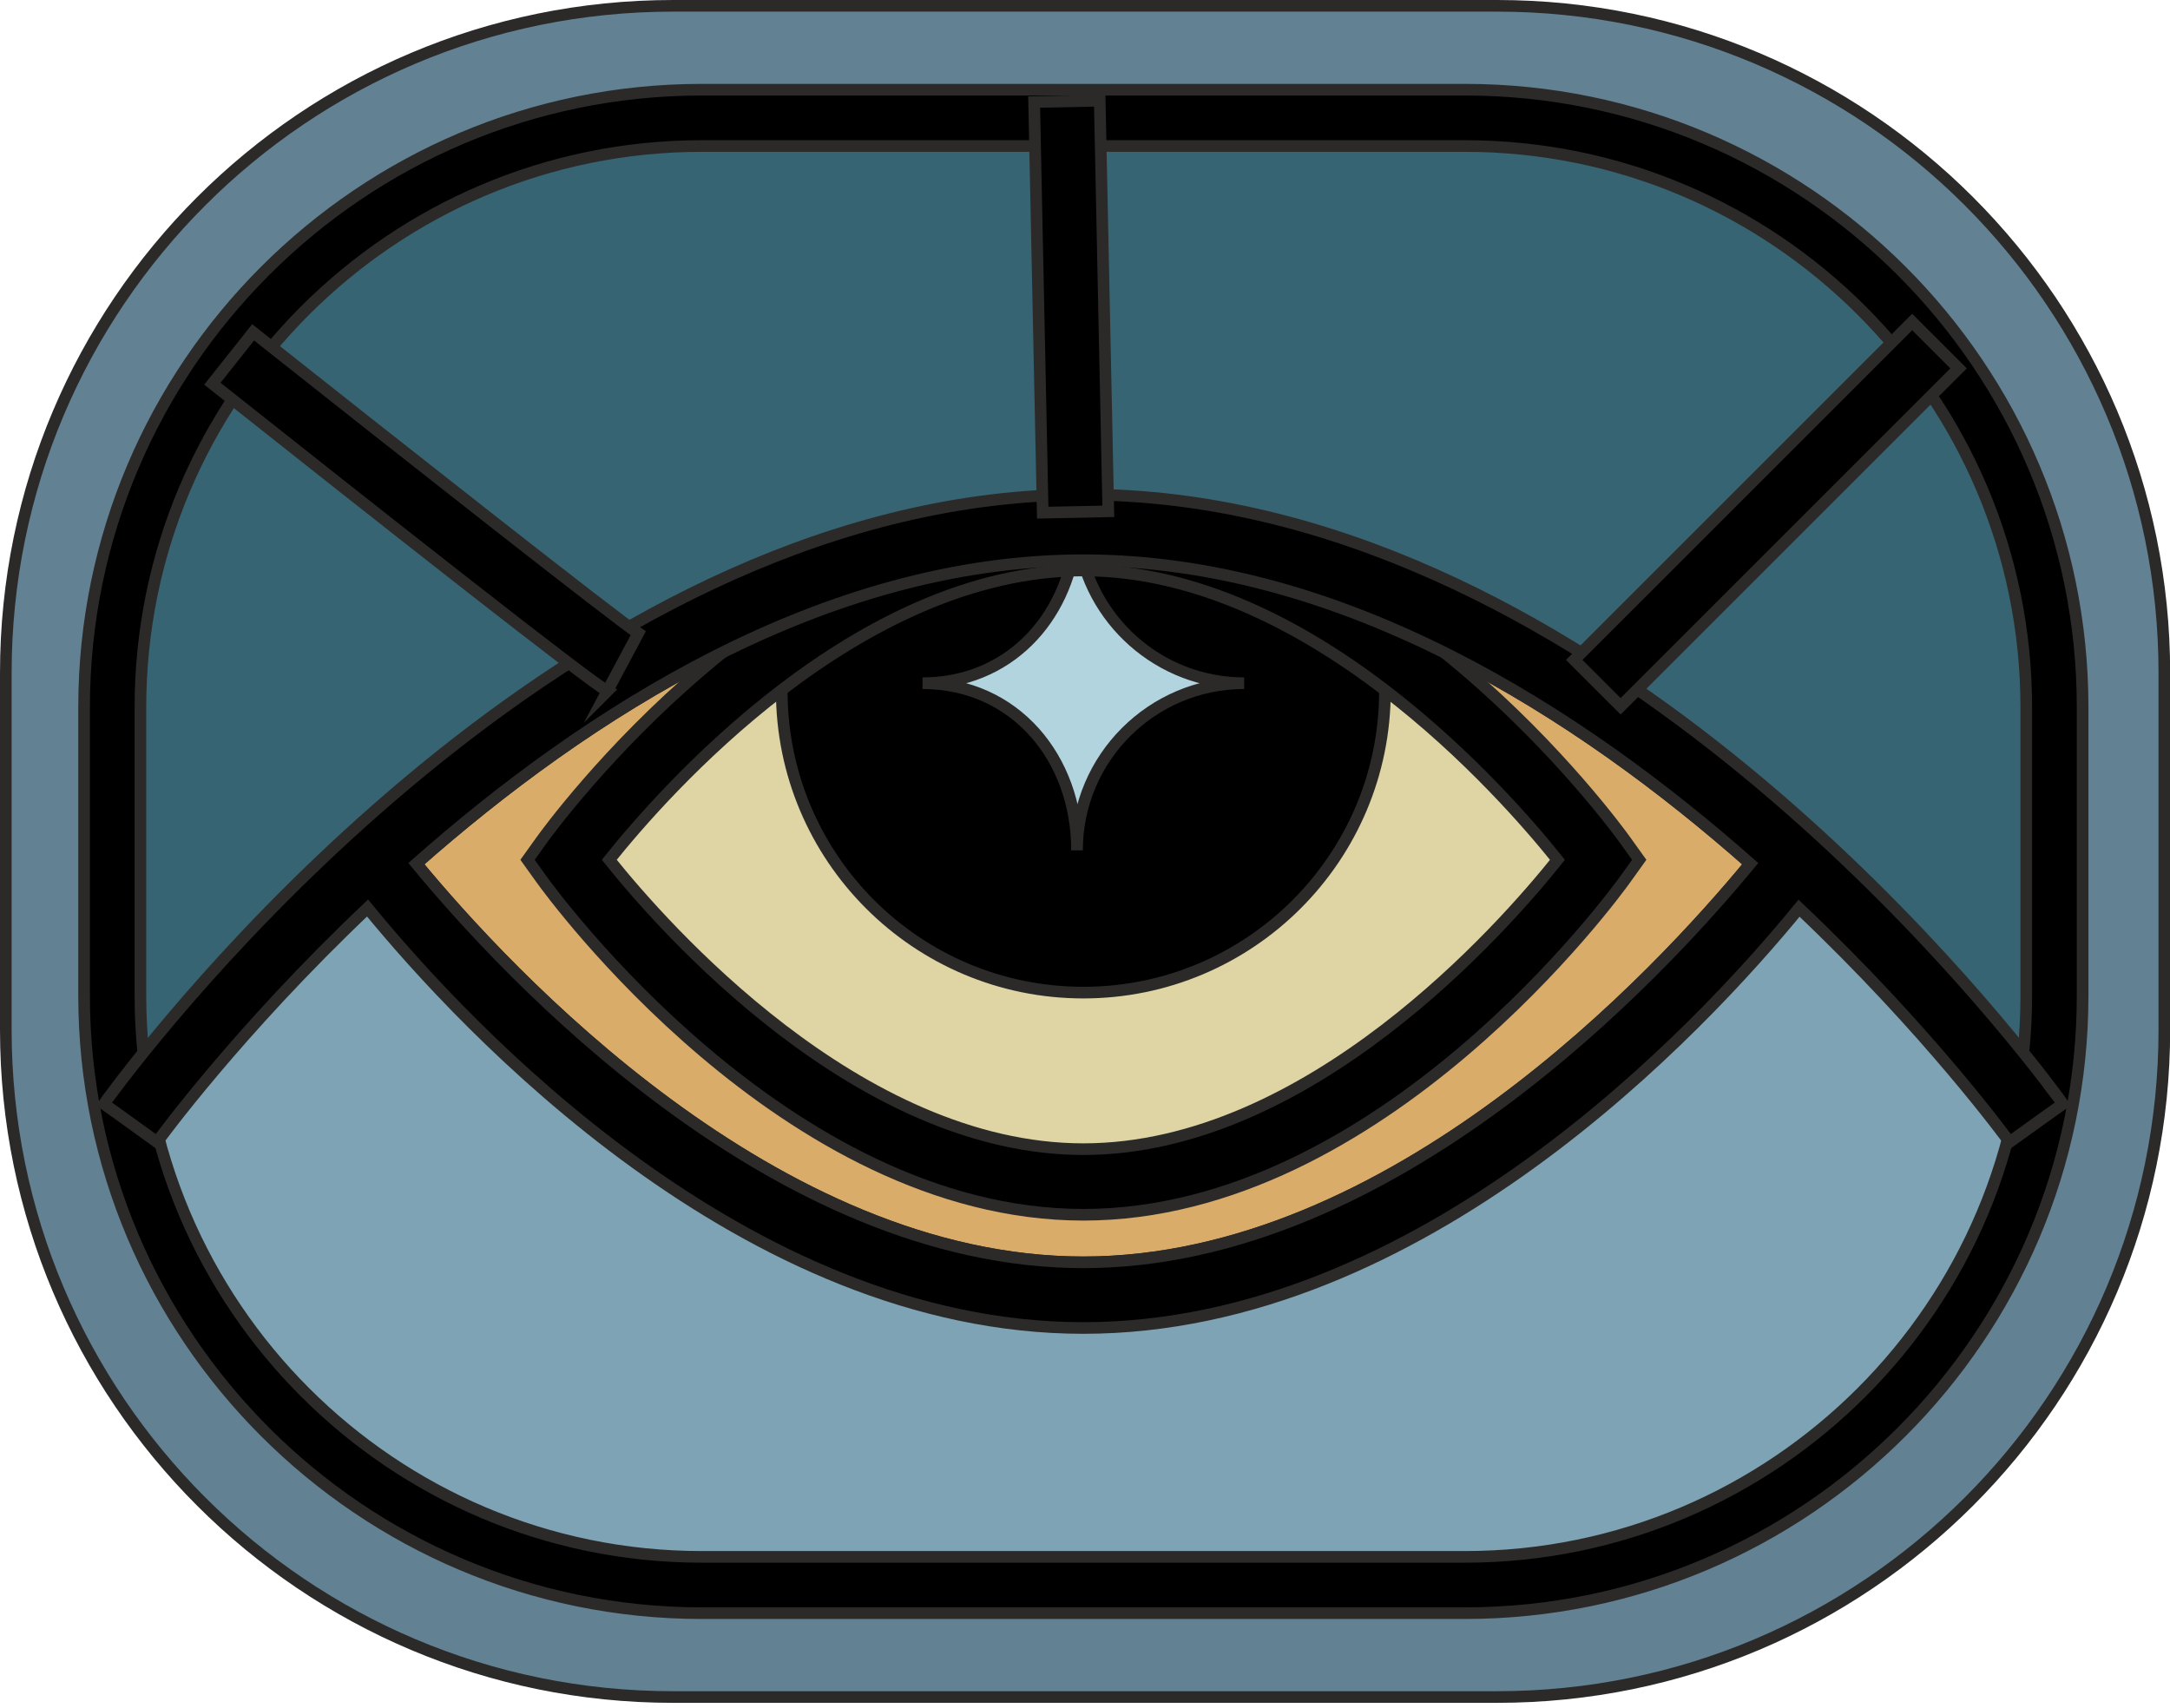
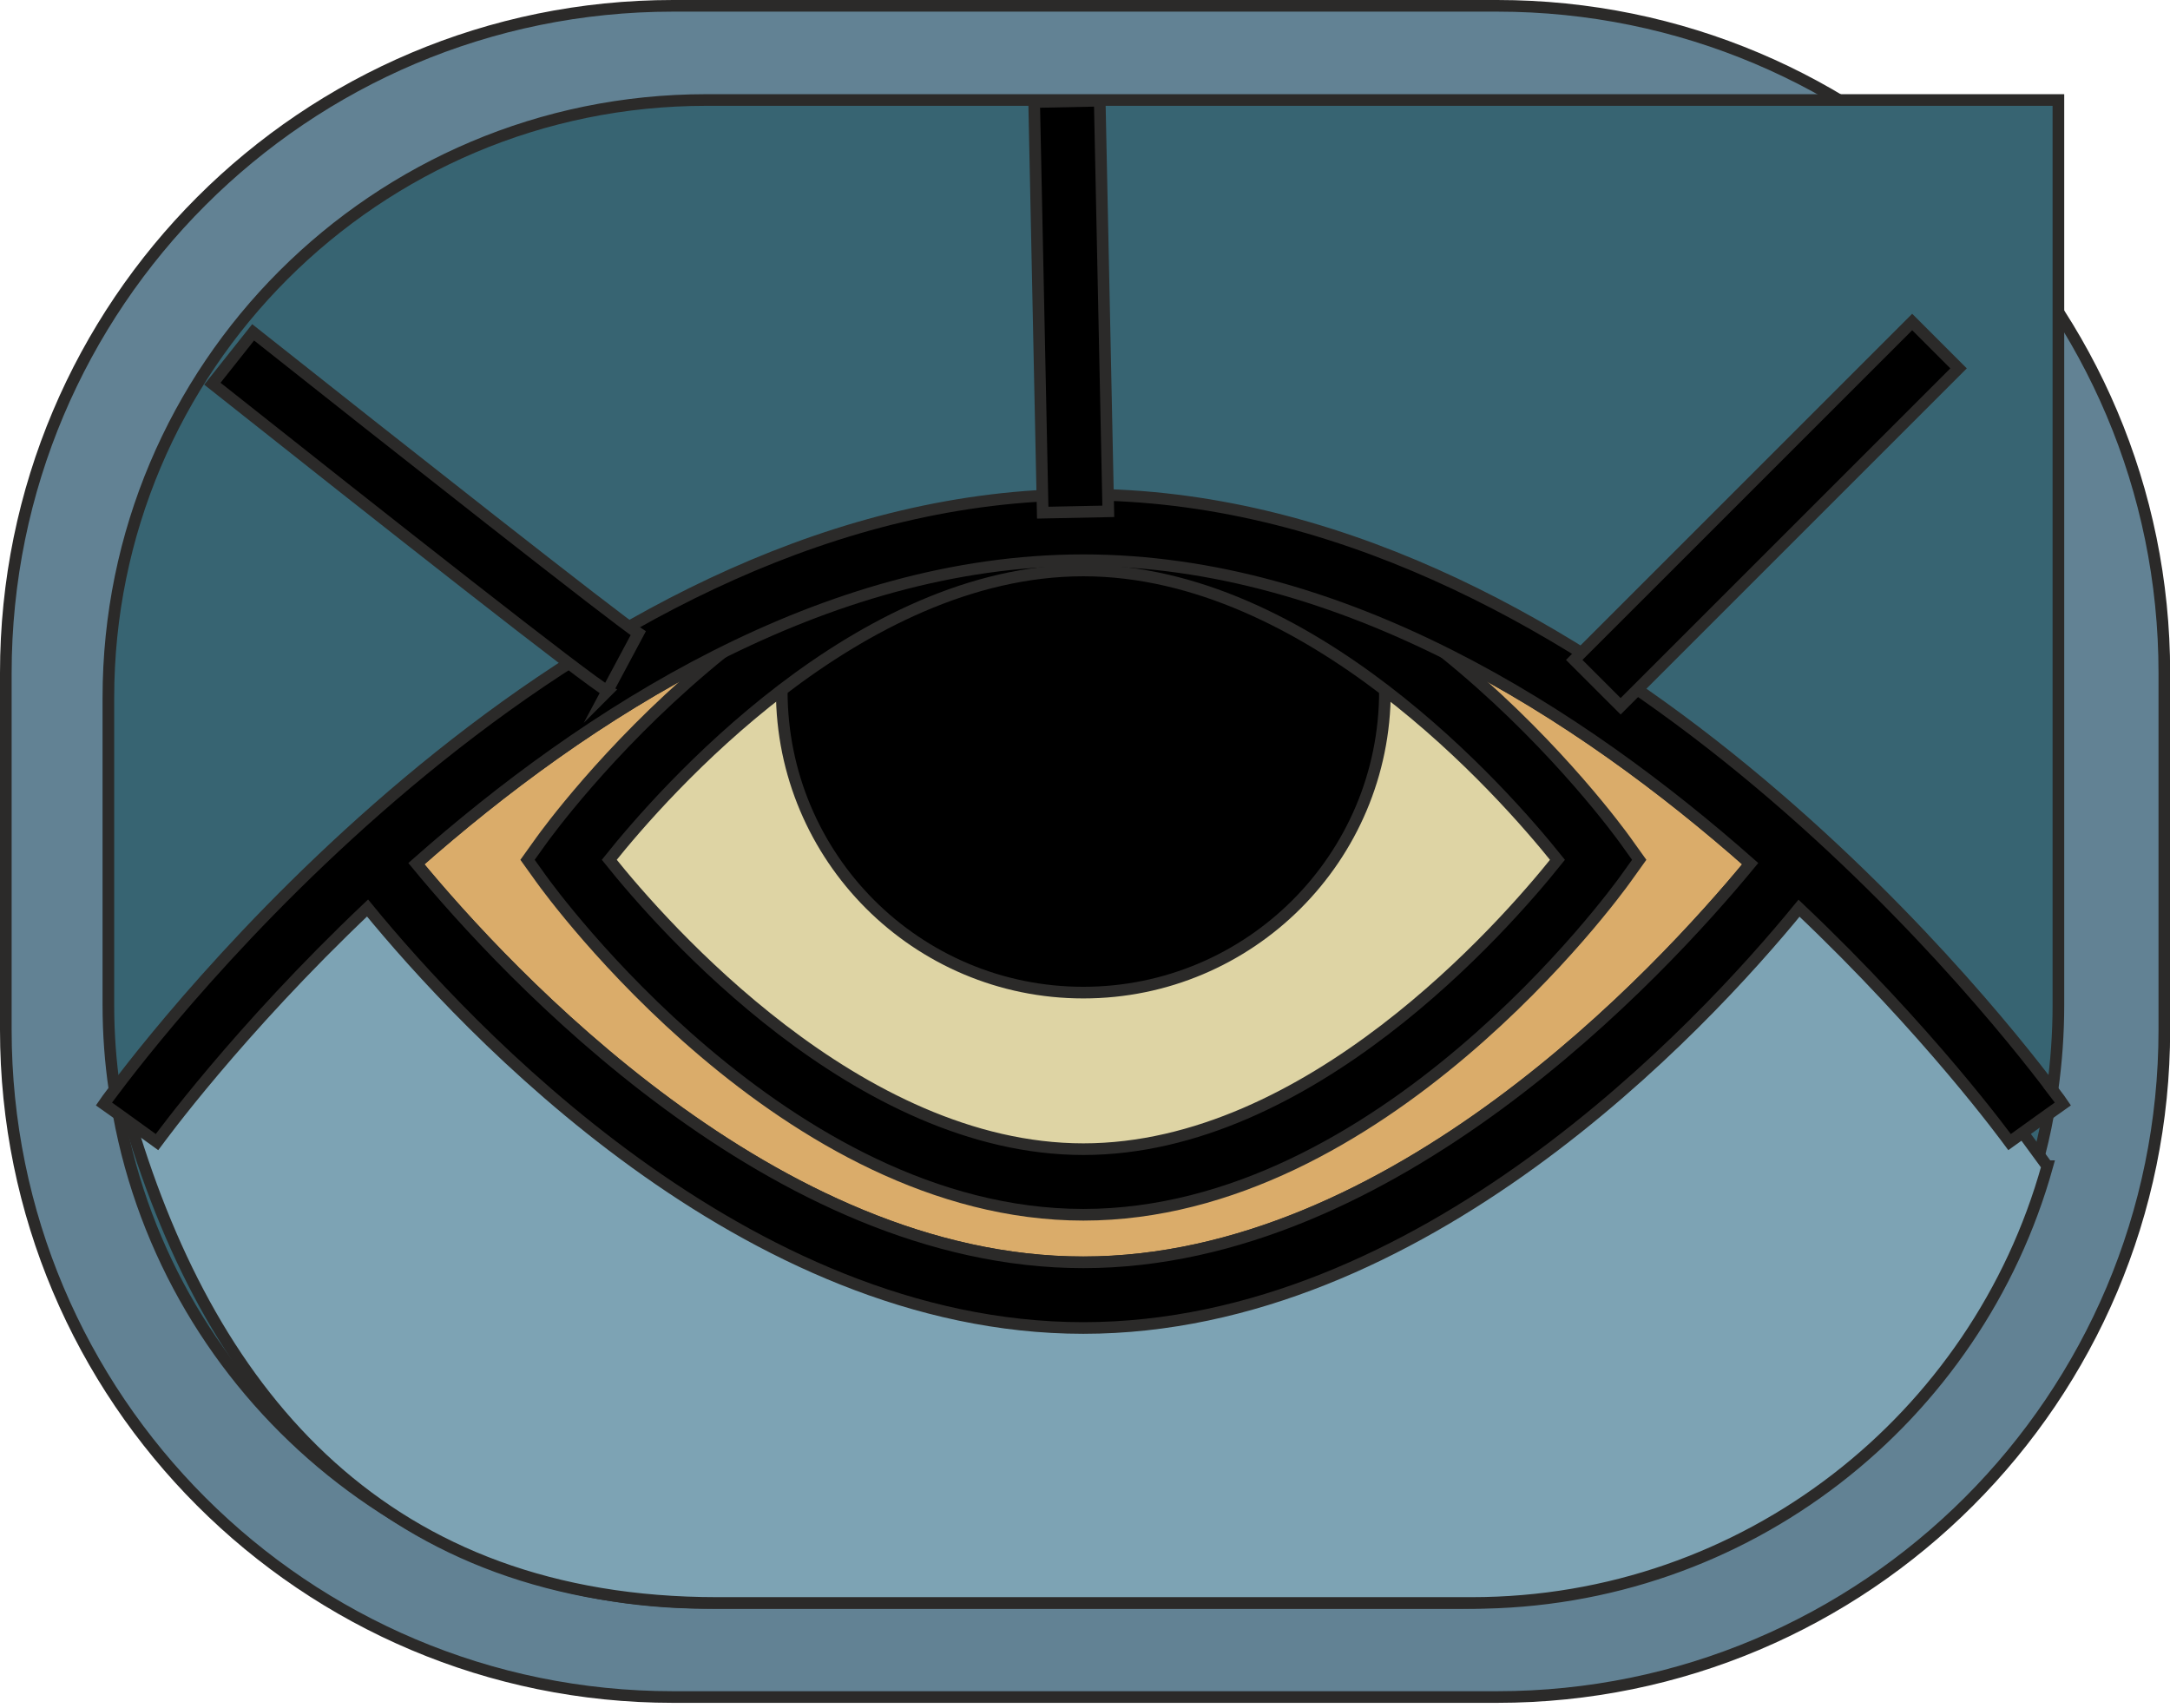
<svg xmlns="http://www.w3.org/2000/svg" width="141" height="111" viewBox="0 0 141 111" fill="none">
  <path d="M140.632 43.735V66.924C140.632 90.869 121.22 110.282 97.275 110.282H43.734C19.789 110.282 0.378 90.87 0.378 66.924V43.735C0.378 19.79 19.789 0.378 43.734 0.378H97.275C121.22 0.378 140.632 19.79 140.632 43.735Z" fill="#628294" stroke="#2B2A29" stroke-width="0.756" stroke-miterlimit="22.926" />
-   <path d="M70.39 82.033C50.31 82.033 32.923 63.233 27.056 56.126C38.056 46.407 53.483 36.406 70.39 36.406C87.296 36.406 102.723 46.407 113.723 56.126C107.856 63.246 90.469 82.033 70.39 82.033ZM94.909 6.499H45.882C24.429 6.499 7.042 23.886 7.042 45.339V65.313C7.042 67.179 7.176 69.005 7.442 70.805C7.509 71.339 7.589 71.885 7.709 72.419C11.03 90.486 26.856 104.165 45.882 104.165H94.909C112.735 104.165 127.749 92.151 132.309 75.779C132.616 74.685 132.882 73.565 133.083 72.419C133.203 71.899 133.282 71.352 133.363 70.818C133.616 69.019 133.749 67.178 133.749 65.312V45.338C133.749 23.885 116.363 6.498 94.909 6.498V6.499L94.909 6.499Z" fill="#376472" stroke="#2B2A29" stroke-width="0.756" stroke-miterlimit="22.926" />
+   <path d="M70.39 82.033C50.31 82.033 32.923 63.233 27.056 56.126C38.056 46.407 53.483 36.406 70.39 36.406C87.296 36.406 102.723 46.407 113.723 56.126C107.856 63.246 90.469 82.033 70.39 82.033ZM94.909 6.499H45.882C24.429 6.499 7.042 23.886 7.042 45.339V65.313C7.042 67.179 7.176 69.005 7.442 70.805C7.509 71.339 7.589 71.885 7.709 72.419C11.03 90.486 26.856 104.165 45.882 104.165H94.909C112.735 104.165 127.749 92.151 132.309 75.779C132.616 74.685 132.882 73.565 133.083 72.419C133.203 71.899 133.282 71.352 133.363 70.818C133.616 69.019 133.749 67.178 133.749 65.312V45.338V6.499L94.909 6.499Z" fill="#376472" stroke="#2B2A29" stroke-width="0.756" stroke-miterlimit="22.926" />
  <path d="M133.027 75.783C128.467 92.157 113.454 104.17 95.627 104.17H46.6C25.146 104.17 13.851 90.955 8.476 72.974L23.212 54.676C23.212 54.676 47.808 84.165 70.393 84.165C94.616 84.165 117.574 54.676 117.574 54.676L133.026 75.783H133.027V75.783Z" fill="#7DA3B4" stroke="#2B2A29" stroke-width="0.756" stroke-miterlimit="22.926" />
-   <path d="M45.6 9.489C25.486 9.489 9.124 25.851 9.124 45.965V64.697C9.124 84.81 25.486 101.174 45.6 101.174H95.185C115.298 101.174 131.661 84.81 131.661 64.697V45.965C131.661 25.851 115.298 9.489 95.185 9.489H45.6ZM95.185 104.832H45.6C23.469 104.832 5.464 86.828 5.464 64.696V45.964C5.464 23.834 23.469 5.829 45.6 5.829H95.185C117.317 5.829 135.322 23.834 135.322 45.964V64.696C135.322 86.828 117.317 104.832 95.185 104.832Z" fill="black" stroke="#2B2A29" stroke-width="0.756" stroke-miterlimit="22.926" />
  <path d="M113.723 56.126C107.856 63.246 90.469 82.032 70.39 82.032C50.31 82.032 32.923 63.232 27.056 56.126C38.056 46.406 53.483 36.406 70.39 36.406C87.296 36.406 102.723 46.406 113.723 56.126Z" fill="#DAAC6A" stroke="#2B2A29" stroke-width="0.756" stroke-miterlimit="22.926" />
  <path d="M103.888 55.875C103.888 55.875 88.892 76.81 70.392 76.81C51.894 76.81 36.897 55.875 36.897 55.875C36.897 55.875 51.893 34.94 70.392 34.94C88.892 34.94 103.888 55.875 103.888 55.875Z" fill="#DED4A4" stroke="#2B2A29" stroke-width="0.756" stroke-miterlimit="22.926" />
  <path d="M89.989 44.907C89.989 55.73 81.216 64.505 70.392 64.505C59.569 64.505 50.796 55.73 50.796 44.907C50.796 43.928 50.868 42.966 51.007 42.025C56.478 38.133 63.169 34.941 70.393 34.941C77.616 34.941 84.306 38.133 89.777 42.024C89.915 42.965 89.988 43.927 89.988 44.907L89.989 44.907V44.907Z" fill="black" stroke="#2B2A29" stroke-width="0.756" stroke-miterlimit="22.926" />
-   <path d="M80.843 44.399C74.844 44.399 69.982 49.264 69.982 55.259C69.982 49.264 65.941 44.399 59.942 44.399C65.464 44.399 69.326 40.281 69.906 34.949L70.072 34.946C70.761 40.279 75.319 44.399 80.841 44.399H80.842H80.843Z" fill="#B2D4DF" stroke="#2B2A29" stroke-width="0.756" stroke-miterlimit="22.926" />
  <path d="M39.588 55.874C43.09 60.249 55.754 74.679 70.394 74.679C85.063 74.679 97.703 60.253 101.2 55.876C97.699 51.501 85.035 37.072 70.394 37.072C55.726 37.072 43.085 51.498 39.588 55.874ZM70.394 78.942C51.023 78.942 35.805 58.008 35.167 57.116L34.277 55.875L35.167 54.633C35.805 53.743 51.023 32.808 70.394 32.808C89.766 32.808 104.984 53.741 105.622 54.633L106.511 55.875L105.622 57.116C104.984 58.008 89.766 78.942 70.394 78.942Z" fill="black" stroke="#2B2A29" stroke-width="0.756" stroke-miterlimit="22.926" />
  <path d="M70.39 82.033C50.31 82.033 32.923 63.233 27.056 56.126C38.056 46.407 53.483 36.406 70.39 36.406C87.296 36.406 102.723 46.407 113.723 56.126C107.856 63.246 90.469 82.033 70.39 82.033ZM133.363 70.819C128.79 64.74 102.723 32.14 70.39 32.14C38.097 32.14 12.03 64.7 7.443 70.806C7.07 71.299 6.83 71.62 6.75 71.74L7.709 72.42L10.203 74.22C10.323 74.06 15.456 66.993 23.882 59.007C30.242 66.78 48.415 86.3 70.389 86.3C92.362 86.3 110.535 66.793 116.896 59.02C125.322 66.994 130.455 74.059 130.575 74.22L133.082 72.42L134.041 71.74C133.961 71.62 133.735 71.3 133.361 70.82L133.363 70.819H133.363Z" fill="black" stroke="#2B2A29" stroke-width="0.756" stroke-miterlimit="22.926" />
  <path d="M39.465 44.907C38.383 44.366 24.911 33.748 13.799 24.936L16.448 21.597C25.449 28.735 40.203 40.357 41.471 41.152L39.464 44.908L39.465 44.907L39.465 44.907Z" fill="black" stroke="#2B2A29" stroke-width="0.756" stroke-miterlimit="22.926" />
  <path d="M67.752 33.316L67.196 6.632L71.457 6.544L72.014 33.229L67.752 33.316Z" fill="black" stroke="#2B2A29" stroke-width="0.756" stroke-miterlimit="22.926" />
  <path d="M105.303 45.898L102.288 42.885L124.248 20.926L127.262 23.939L105.303 45.898Z" fill="black" stroke="#2B2A29" stroke-width="0.756" stroke-miterlimit="22.926" />
</svg>